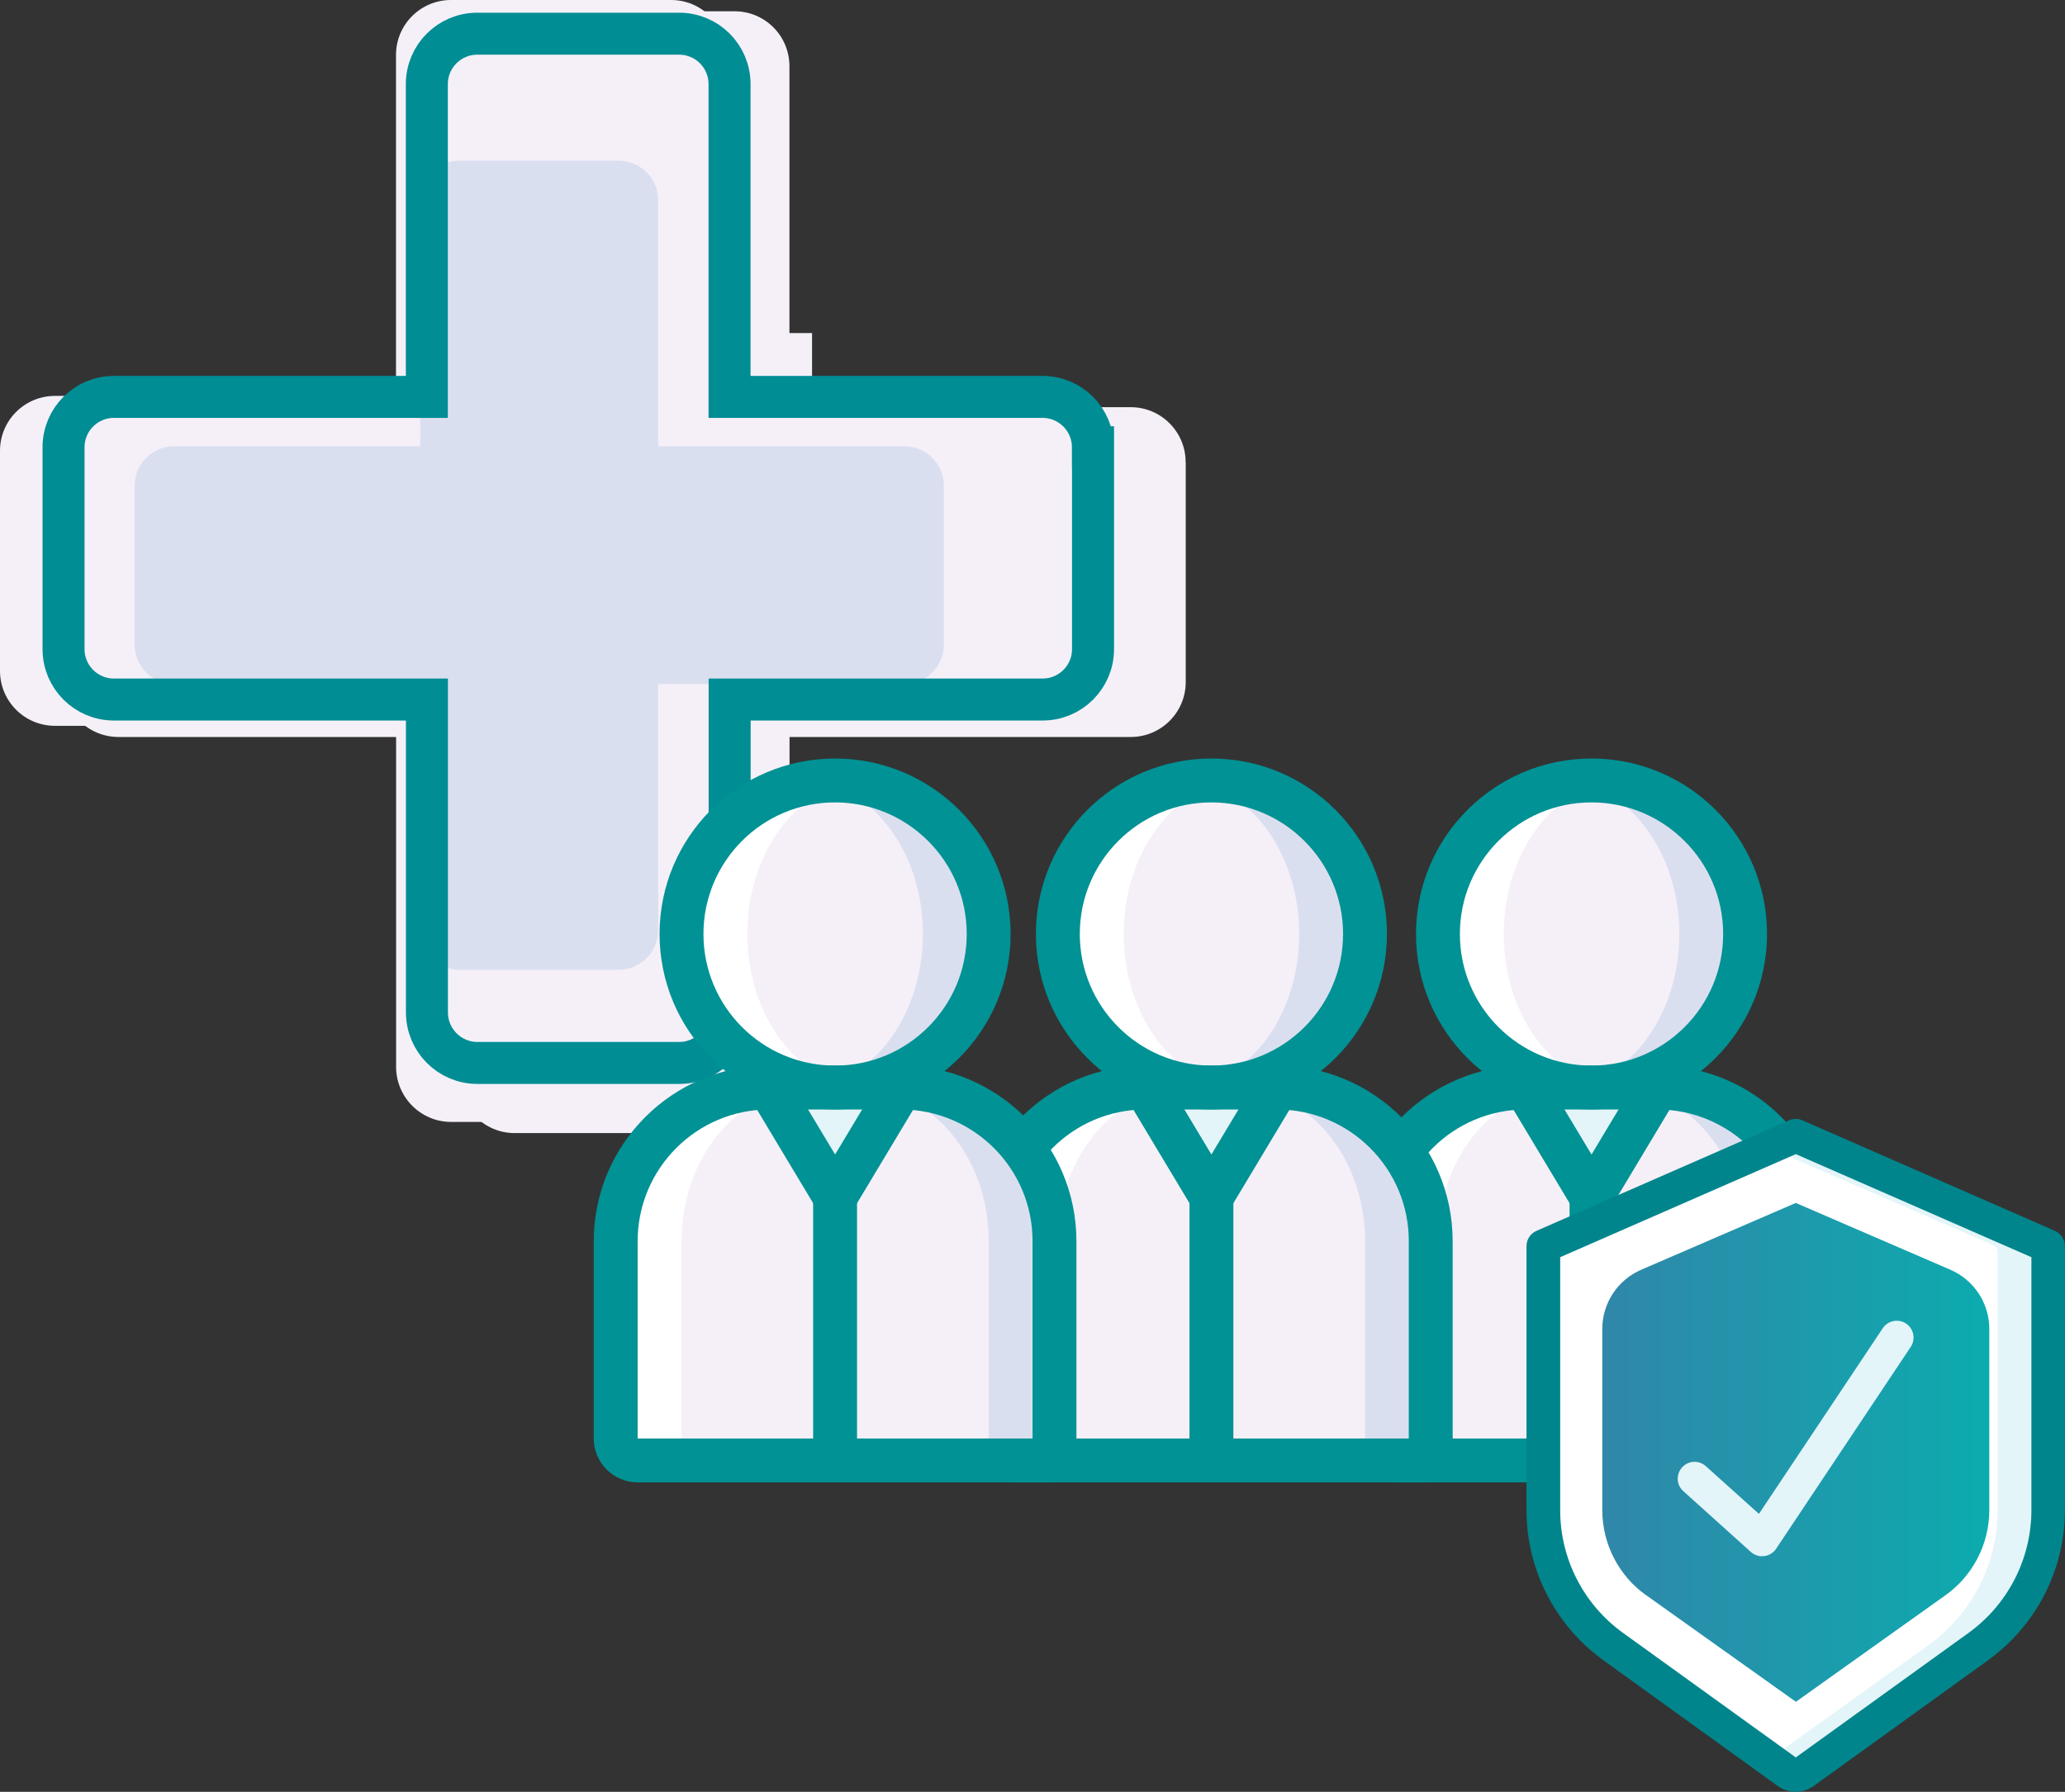
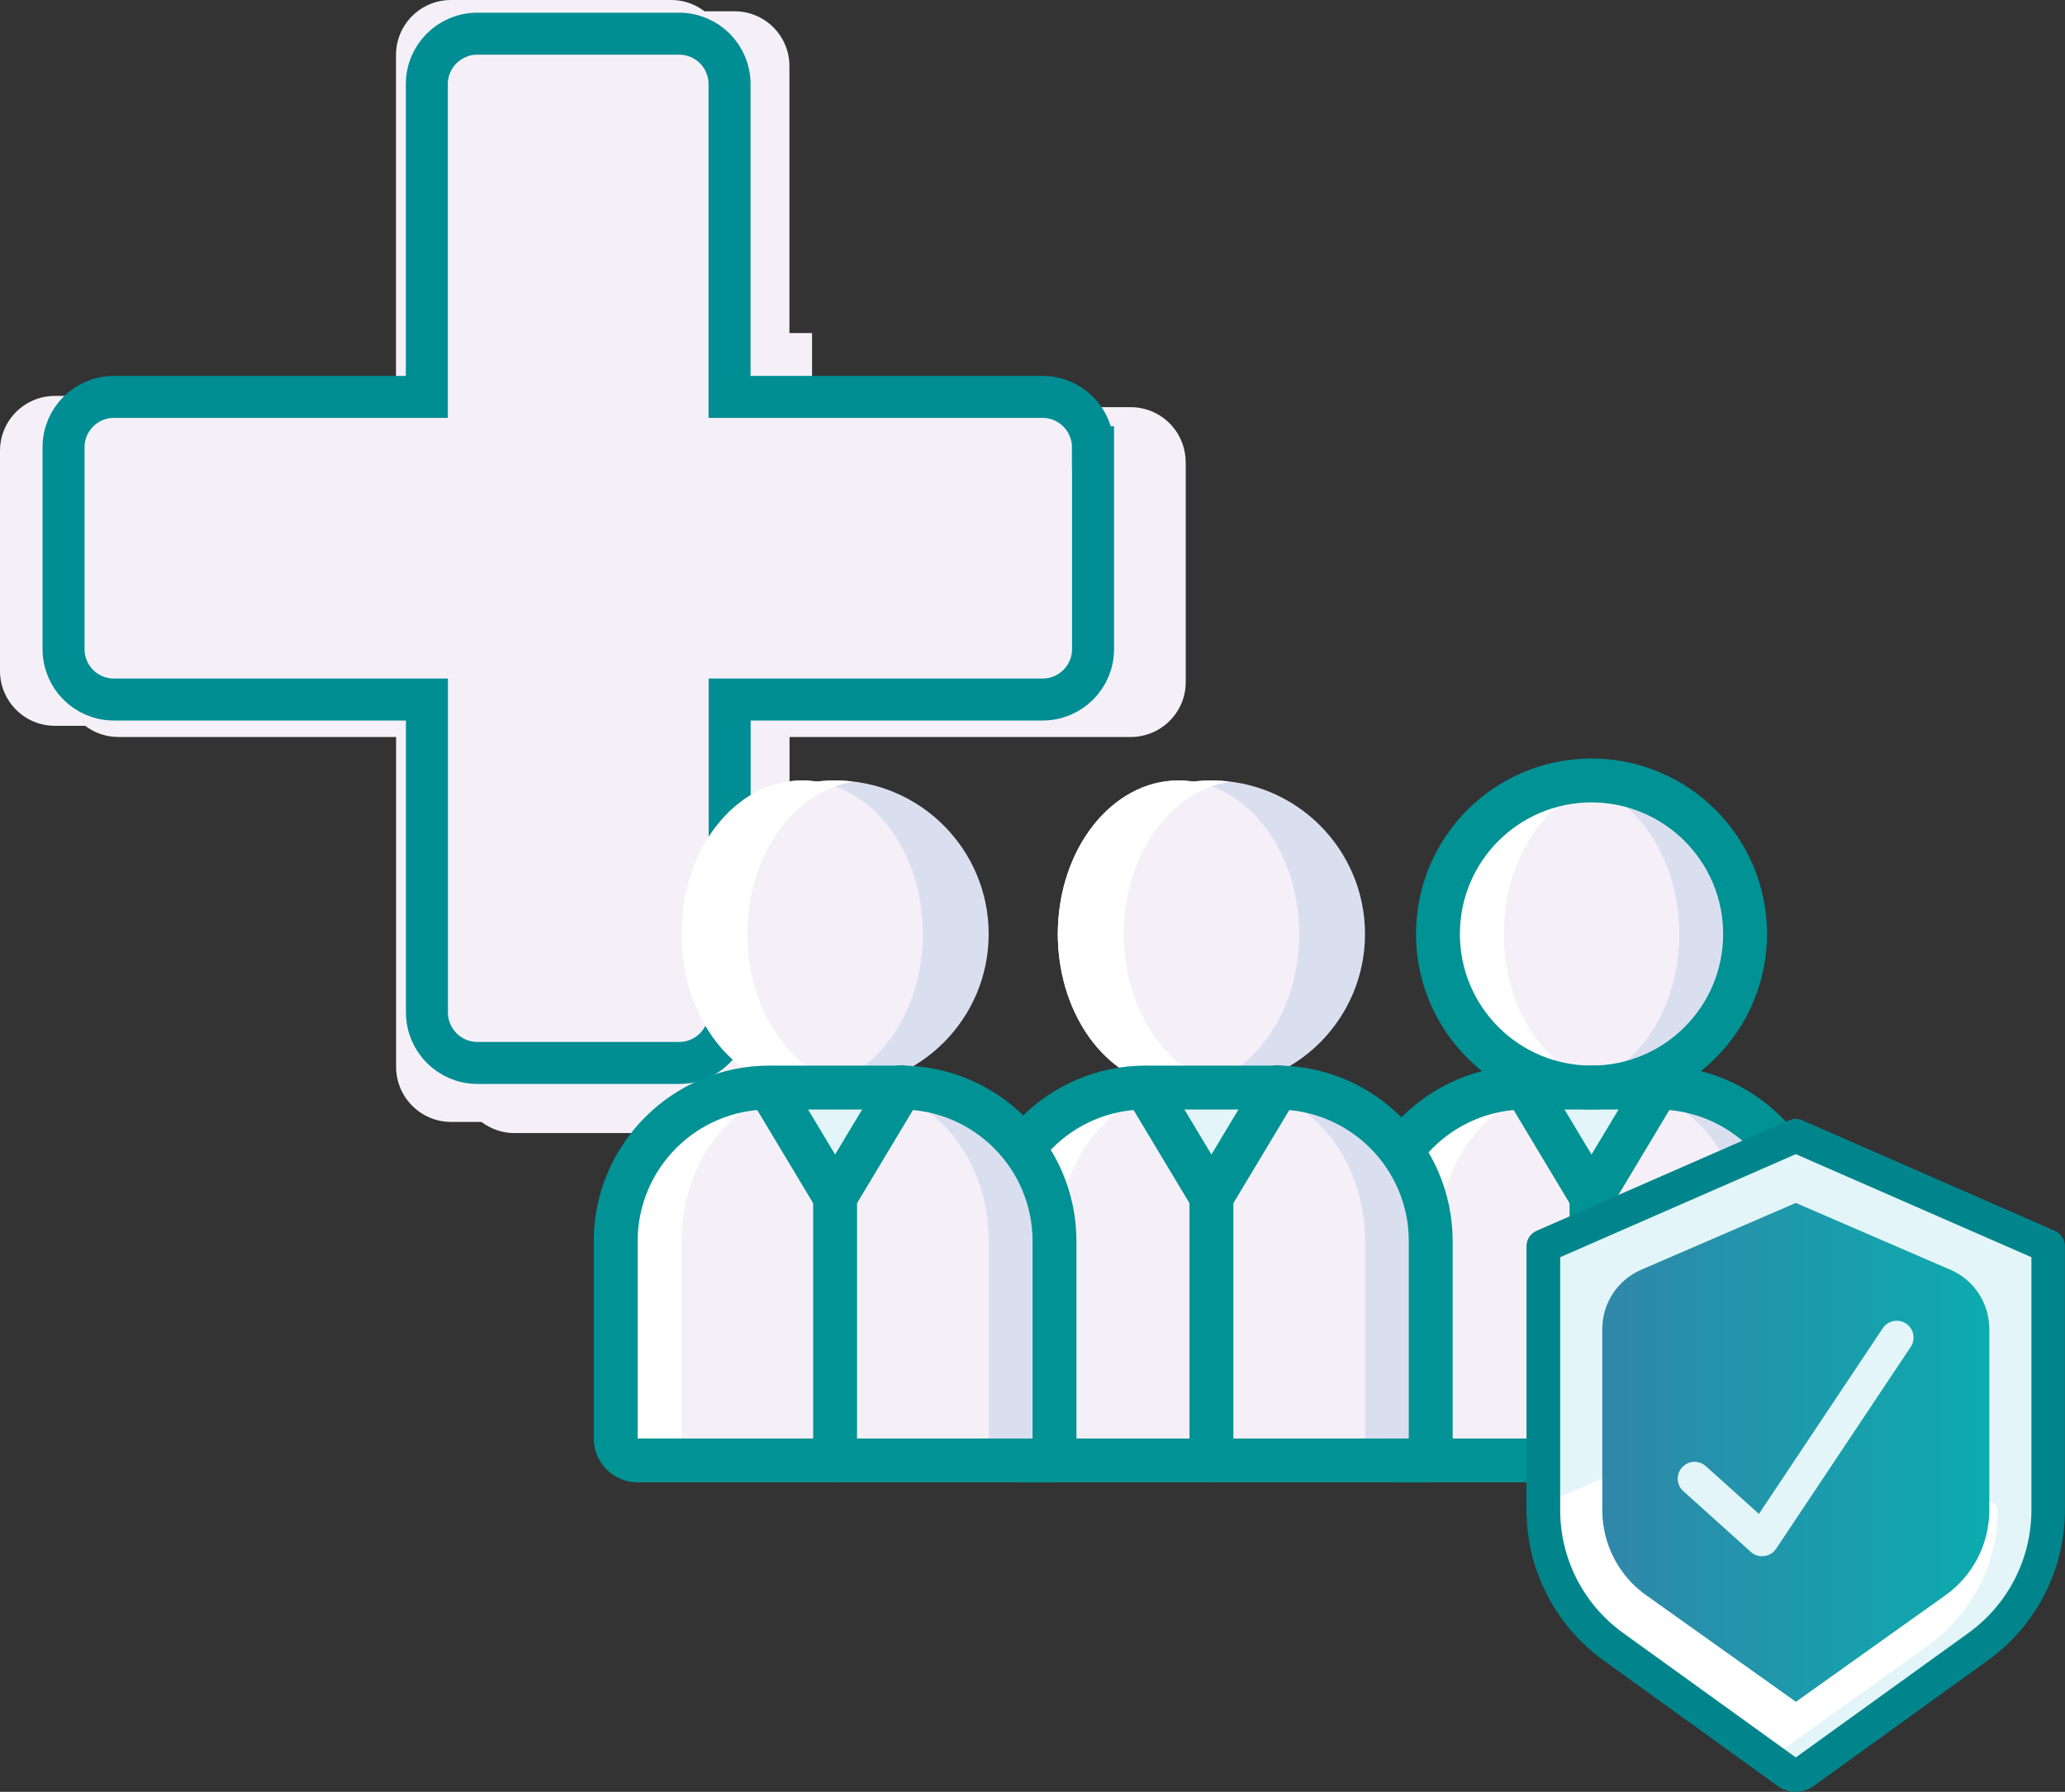
<svg xmlns="http://www.w3.org/2000/svg" id="Layer_2" data-name="Layer 2" viewBox="0 0 208.95 181.35">
  <rect x="0" y="0" width="208.95" height="181.35" fill="#333333" stroke="none" />
  <defs>
    <style>      .cls-1 {        fill: #fff;      }      .cls-2 {        fill: #e3f5f9;      }      .cls-3 {        fill: #009294;      }      .cls-4 {        fill: #dadff0;      }      .cls-5 {        fill: none;        stroke: #008d94;        stroke-miterlimit: 10;        stroke-width: 4.25px;      }      .cls-6 {        fill: #f5f0f8;      }      .cls-7 {        fill: url(#linear-gradient);      }      .cls-8 {        fill: #00858c;      }    </style>
    <linearGradient id="linear-gradient" x1="162.13" y1="147" x2="201.29" y2="147" gradientUnits="userSpaceOnUse">
      <stop offset="0" stop-color="#3087a9" />
      <stop offset="1" stop-color="#0cabae" />
    </linearGradient>
  </defs>
  <g id="Layer_1-2" data-name="Layer 1">
    <g>
      <g>
        <path class="cls-6" d="m119.98,46.77v22.26c0,3.08-2.5,5.56-5.56,5.56h-34.53v34.51c0,3.08-2.48,5.58-5.56,5.58h-22.26c-3.06,0-5.56-2.5-5.56-5.58v-34.51H11.99c-3.08,0-5.56-2.48-5.56-5.56v-22.26c0-3.08,2.48-5.56,5.56-5.56h34.51V6.7c0-3.08,2.5-5.56,5.56-5.56h22.26c3.08,0,5.56,2.48,5.56,5.56v34.51h34.53c3.06,0,5.56,2.48,5.56,5.56Z" />
        <path class="cls-6" d="m113.55,45.63v22.27c0,3.08-2.5,5.56-5.56,5.56h-34.52v34.51c0,3.08-2.49,5.58-5.56,5.58h-22.27c-3.06,0-5.56-2.5-5.56-5.58v-34.51H5.56c-3.08,0-5.56-2.49-5.56-5.56v-22.27c0-3.08,2.49-5.56,5.56-5.56h34.51V5.56c0-3.08,2.5-5.56,5.56-5.56h22.27c3.08,0,5.56,2.49,5.56,5.56v34.51h34.52c3.06,0,5.56,2.49,5.56,5.56Z" />
        <rect class="cls-6" x="29.69" y="38.34" width="67.82" height="7.3" />
        <rect class="cls-6" x="44.18" y="33.71" width="37.99" height="4.72" />
-         <path class="cls-4" d="m95.51,49.17v16.06c0,2.22-1.81,4.01-4.01,4.01h-24.9v24.89c0,2.22-1.79,4.03-4.01,4.03h-16.06c-2.21,0-4.01-1.81-4.01-4.03v-24.89h-24.89c-2.22,0-4.01-1.79-4.01-4.01v-16.06c0-2.22,1.79-4.01,4.01-4.01h24.89v-24.89c0-2.22,1.81-4.01,4.01-4.01h16.06c2.22,0,4.01,1.79,4.01,4.01v24.89h24.9c2.21,0,4.01,1.79,4.01,4.01Z" />
        <path class="cls-5" d="m110.6,45.27v20.43c0,2.82-2.29,5.1-5.1,5.1h-31.67v31.66c0,2.82-2.28,5.12-5.1,5.12h-20.43c-2.81,0-5.1-2.29-5.1-5.12v-31.66H11.53c-2.82,0-5.1-2.28-5.1-5.1v-20.43c0-2.82,2.28-5.1,5.1-5.1h31.66V8.51c0-2.82,2.29-5.1,5.1-5.1h20.43c2.82,0,5.1,2.28,5.1,5.1v31.66h31.67c2.81,0,5.1,2.28,5.1,5.1Z" />
      </g>
      <g>
        <g>
          <path class="cls-4" d="m183.24,125.61v22.2h-42.18c-1.23,0-2.22-.99-2.22-2.22v-19.98c0-8.58,6.96-15.54,15.54-15.54h13.32c4.12,0,8.07,1.64,10.99,4.55,2.91,2.91,4.55,6.87,4.55,10.99h0Z" />
          <path class="cls-6" d="m176.58,125.61v22.2h-35.85c-1.13-.1-1.97-1.09-1.89-2.22v-19.98c0-8.59,5.91-15.54,13.21-15.54h11.32c7.3,0,13.21,6.95,13.21,15.54h0Z" />
          <path class="cls-2" d="m154.38,107.85l4.68,9.35c.38.75,1.14,1.22,1.98,1.22s1.61-.47,1.99-1.22l4.68-9.35h-13.32Z" />
          <path class="cls-4" d="m176.58,94.53c0,8.58-6.96,15.54-15.54,15.54s-15.54-6.96-15.54-15.54,6.96-15.54,15.54-15.54,15.54,6.96,15.54,15.54h0Z" />
          <path class="cls-6" d="m169.92,94.53c0,8.58-5.47,15.54-12.21,15.54s-12.21-6.96-12.21-15.54,5.47-15.54,12.21-15.54,12.21,6.96,12.21,15.54h0Z" />
          <path class="cls-1" d="m140.73,147.81h6.66c-1.13-.1-1.97-1.09-1.89-2.22v-19.98c0-8.59,5.91-15.54,13.21-15.54h3.44l-.15-.3c-5.61-1.4-9.84-7.69-9.84-15.24,0-7.95,4.69-14.49,10.74-15.42-1.24-.16-2.49-.16-3.73,0-.48-.08-.97-.12-1.46-.12-6.74,0-12.21,6.96-12.21,15.54,0,7.55,4.23,13.84,9.84,15.24l.15.3h-3.44c-7.3,0-13.21,6.95-13.21,15.54v19.98c-.08,1.13.76,2.12,1.89,2.22h0Z" />
          <path class="cls-3" d="m183.24,150.03h-42.18c-2.45,0-4.44-1.99-4.44-4.44v-19.98c.01-9.8,7.96-17.75,17.76-17.76h13.32c9.8.01,17.75,7.96,17.76,17.76v22.2c0,1.22-.99,2.22-2.22,2.22h0Zm-28.86-37.74c-7.35,0-13.31,5.97-13.32,13.32v19.98h39.96v-19.98c0-7.35-5.97-13.31-13.32-13.32h-13.32Z" />
          <path class="cls-3" d="m161.04,112.29c-9.81,0-17.76-7.95-17.76-17.76s7.95-17.76,17.76-17.76,17.76,7.95,17.76,17.76c-.01,9.8-7.96,17.75-17.76,17.76h0Zm0-31.08c-7.36,0-13.32,5.96-13.32,13.32s5.96,13.32,13.32,13.32,13.32-5.96,13.32-13.32c0-7.35-5.97-13.31-13.32-13.32h0Z" />
          <path class="cls-3" d="m161.04,123.39c-.78,0-1.5-.41-1.9-1.08l-6.66-11.1c-.6-1.05-.26-2.39.78-3.01,1.04-.62,2.38-.3,3.02.72l4.76,7.93,4.76-7.93c.4-.7,1.15-1.12,1.95-1.11.8,0,1.54.45,1.92,1.16.39.7.36,1.56-.07,2.24l-6.66,11.1c-.4.67-1.12,1.08-1.9,1.08h0Z" />
          <path class="cls-3" d="m161.04,150.03c-1.22,0-2.22-.99-2.22-2.22v-26.64c0-1.23.99-2.22,2.22-2.22s2.22.99,2.22,2.22v26.64c0,1.22-.99,2.22-2.22,2.22h0Z" />
        </g>
        <g>
          <path class="cls-4" d="m144.77,125.61v22.2h-42.18c-1.23,0-2.22-.99-2.22-2.22v-19.98c0-8.58,6.96-15.54,15.54-15.54h13.32c4.12,0,8.07,1.64,10.99,4.55,2.91,2.91,4.55,6.87,4.55,10.99h0Z" />
          <path class="cls-6" d="m138.12,125.61v22.2h-35.85c-1.13-.1-1.97-1.09-1.89-2.22v-19.98c0-8.59,5.91-15.54,13.21-15.54h11.32c7.3,0,13.21,6.95,13.21,15.54h0Z" />
          <path class="cls-2" d="m115.92,107.85l4.68,9.35c.38.75,1.14,1.22,1.98,1.22s1.61-.47,1.99-1.22l4.68-9.35h-13.32Z" />
          <path class="cls-4" d="m138.12,94.53c0,8.58-6.96,15.54-15.54,15.54s-15.54-6.96-15.54-15.54,6.96-15.54,15.54-15.54,15.54,6.96,15.54,15.54h0Z" />
          <path class="cls-6" d="m131.46,94.53c0,8.58-5.47,15.54-12.21,15.54s-12.21-6.96-12.21-15.54,5.47-15.54,12.21-15.54,12.21,6.96,12.21,15.54h0Z" />
          <path class="cls-1" d="m102.27,147.81h6.66c-1.13-.1-1.97-1.09-1.89-2.22v-19.98c0-8.59,5.91-15.54,13.21-15.54h3.44l-.15-.3c-5.61-1.4-9.84-7.69-9.84-15.24,0-7.95,4.69-14.49,10.74-15.42-1.24-.16-2.49-.16-3.73,0-.48-.08-.97-.12-1.46-.12-6.74,0-12.21,6.96-12.21,15.54,0,7.55,4.23,13.84,9.84,15.24l.15.3h-3.44c-7.3,0-13.21,6.95-13.21,15.54v19.98c-.08,1.13.76,2.12,1.89,2.22h0Z" />
          <path class="cls-3" d="m144.77,150.03h-42.18c-2.45,0-4.44-1.99-4.44-4.44v-19.98c.01-9.8,7.96-17.75,17.76-17.76h13.32c9.8.01,17.75,7.96,17.76,17.76v22.2c0,1.22-.99,2.22-2.22,2.22h0Zm-28.86-37.74c-7.35,0-13.31,5.97-13.32,13.32v19.98h39.96v-19.98c0-7.35-5.97-13.31-13.32-13.32h-13.32Z" />
-           <path class="cls-3" d="m122.58,112.29c-9.81,0-17.76-7.95-17.76-17.76s7.95-17.76,17.76-17.76,17.76,7.95,17.76,17.76c-.01,9.8-7.96,17.75-17.76,17.76h0Zm0-31.08c-7.36,0-13.32,5.96-13.32,13.32s5.96,13.32,13.32,13.32,13.32-5.96,13.32-13.32c0-7.35-5.97-13.31-13.32-13.32h0Z" />
          <path class="cls-3" d="m122.58,123.39c-.78,0-1.5-.41-1.9-1.08l-6.66-11.1c-.6-1.05-.26-2.39.78-3.01,1.04-.62,2.38-.3,3.02.72l4.76,7.93,4.76-7.93c.4-.7,1.15-1.12,1.95-1.11.8,0,1.54.45,1.92,1.16.39.7.36,1.56-.07,2.24l-6.66,11.1c-.4.67-1.12,1.08-1.9,1.08h0Z" />
          <path class="cls-3" d="m122.58,150.03c-1.22,0-2.22-.99-2.22-2.22v-26.64c0-1.23.99-2.22,2.22-2.22s2.22.99,2.22,2.22v26.64c0,1.22-.99,2.22-2.22,2.22h0Z" />
        </g>
        <g>
          <path class="cls-4" d="m106.7,125.61v22.2h-42.18c-1.23,0-2.22-.99-2.22-2.22v-19.98c0-8.58,6.96-15.54,15.54-15.54h13.32c4.12,0,8.07,1.64,10.99,4.55,2.91,2.91,4.55,6.87,4.55,10.99h0Z" />
          <path class="cls-6" d="m100.04,125.61v22.2h-35.85c-1.13-.1-1.97-1.09-1.89-2.22v-19.98c0-8.59,5.91-15.54,13.21-15.54h11.32c7.3,0,13.21,6.95,13.21,15.54h0Z" />
          <path class="cls-2" d="m77.84,107.85l4.68,9.35c.38.75,1.14,1.22,1.98,1.22s1.61-.47,1.99-1.22l4.68-9.35h-13.32Z" />
          <path class="cls-4" d="m100.04,94.53c0,8.58-6.96,15.54-15.54,15.54s-15.54-6.96-15.54-15.54,6.96-15.54,15.54-15.54,15.54,6.96,15.54,15.54h0Z" />
          <path class="cls-6" d="m93.38,94.53c0,8.58-5.47,15.54-12.21,15.54s-12.21-6.96-12.21-15.54,5.47-15.54,12.21-15.54,12.21,6.96,12.21,15.54h0Z" />
          <path class="cls-1" d="m64.19,147.81h6.66c-1.13-.1-1.97-1.09-1.89-2.22v-19.98c0-8.59,5.91-15.54,13.21-15.54h3.44l-.15-.3c-5.61-1.4-9.84-7.69-9.84-15.24,0-7.95,4.69-14.49,10.74-15.42-1.24-.16-2.49-.16-3.73,0-.48-.08-.97-.12-1.46-.12-6.74,0-12.21,6.96-12.21,15.54,0,7.55,4.23,13.84,9.84,15.24l.15.3h-3.44c-7.3,0-13.21,6.95-13.21,15.54v19.98c-.08,1.13.76,2.12,1.89,2.22h0Z" />
          <path class="cls-3" d="m106.7,150.03h-42.18c-2.45,0-4.44-1.99-4.44-4.44v-19.98c.01-9.8,7.96-17.75,17.76-17.76h13.32c9.8.01,17.75,7.96,17.76,17.76v22.2c0,1.22-.99,2.22-2.22,2.22h0Zm-28.86-37.74c-7.35,0-13.31,5.97-13.32,13.32v19.98h39.96v-19.98c0-7.35-5.97-13.31-13.32-13.32h-13.32Z" />
-           <path class="cls-3" d="m84.5,112.29c-9.81,0-17.76-7.95-17.76-17.76s7.95-17.76,17.76-17.76,17.76,7.95,17.76,17.76c-.01,9.8-7.96,17.75-17.76,17.76h0Zm0-31.08c-7.36,0-13.32,5.96-13.32,13.32s5.96,13.32,13.32,13.32,13.32-5.96,13.32-13.32c0-7.35-5.97-13.31-13.32-13.32h0Z" />
          <path class="cls-3" d="m84.5,123.39c-.78,0-1.5-.41-1.9-1.08l-6.66-11.1c-.6-1.05-.26-2.39.78-3.01,1.04-.62,2.38-.3,3.02.72l4.76,7.93,4.76-7.93c.4-.7,1.15-1.12,1.95-1.11.8,0,1.54.45,1.92,1.16.39.7.36,1.56-.07,2.24l-6.66,11.1c-.4.67-1.12,1.08-1.9,1.08h0Z" />
          <path class="cls-3" d="m84.5,150.03c-1.22,0-2.22-.99-2.22-2.22v-26.64c0-1.23.99-2.22,2.22-2.22s2.22.99,2.22,2.22v26.64c0,1.22-.99,2.22-2.22,2.22h0Z" />
        </g>
      </g>
      <g>
        <path class="cls-2" d="m207.5,126.73v26.12c-.01,5.46-2.67,10.57-7.13,13.72l-17.83,12.7c-.5.36-1.17.36-1.67,0l-1.72-1.23-16.11-11.48c-4.46-3.15-7.12-8.26-7.13-13.72v-26.12c0-.32.2-.61.49-.73l22.75-9.82,2.23-.97c.21-.09.44-.09.65,0l24.98,10.8c.3.12.49.41.49.73h0Z" />
-         <path class="cls-1" d="m202.14,126.73v26.12c-.01,5.45-2.65,10.56-7.09,13.72l-16.02,11.48-16.02-11.48c-4.44-3.16-7.08-8.27-7.09-13.72v-26.12c0-.32.2-.61.49-.73l22.62-9.82,22.62,9.82c.3.12.49.41.49.73h0Z" />
+         <path class="cls-1" d="m202.14,126.73v26.12c-.01,5.45-2.65,10.56-7.09,13.72l-16.02,11.48-16.02-11.48c-4.44-3.16-7.08-8.27-7.09-13.72c0-.32.2-.61.49-.73l22.62-9.82,22.62,9.82c.3.12.49.41.49.73h0Z" />
        <path class="cls-7" d="m166.6,161.48c-2.79-1.97-4.45-5.17-4.47-8.59v-18.39c0-2.6,1.55-4.96,3.94-5.99l15.64-6.76,15.64,6.76c2.39,1.03,3.94,3.39,3.94,5.99v18.39c-.02,3.42-1.68,6.62-4.47,8.59l-15.1,10.76-15.11-10.76Z" />
        <path class="cls-8" d="m181.71,181.35c-.66,0-1.3-.21-1.83-.59l-17.65-12.73c-4.87-3.52-7.76-9.16-7.77-15.17v-26.73c0-.68.4-1.29,1.02-1.56l25.54-11.18c.43-.19.93-.19,1.36,0l25.54,11.18c.62.27,1.02.88,1.02,1.56v26.73c0,6.01-2.9,11.65-7.77,15.17l-17.65,12.73c-.53.38-1.17.59-1.83.59h0Zm-23.84-54.11v25.62c0,4.91,2.37,9.53,6.35,12.4l17.49,12.61,17.49-12.61c3.98-2.88,6.34-7.49,6.35-12.4v-25.62l-23.84-10.43-23.84,10.43Z" />
        <path class="cls-2" d="m178.3,157.51c-.42,0-.83-.16-1.14-.44l-6.81-6.13c-.47-.4-.68-1.03-.55-1.63.12-.6.57-1.09,1.15-1.28.59-.19,1.23-.04,1.68.38l5.35,4.81,12.53-18.79c.52-.78,1.58-.99,2.36-.47.78.52.99,1.58.47,2.36l-13.62,20.43c-.27.41-.71.68-1.2.74-.07,0-.14.01-.21.01h0Z" />
      </g>
    </g>
  </g>
</svg>